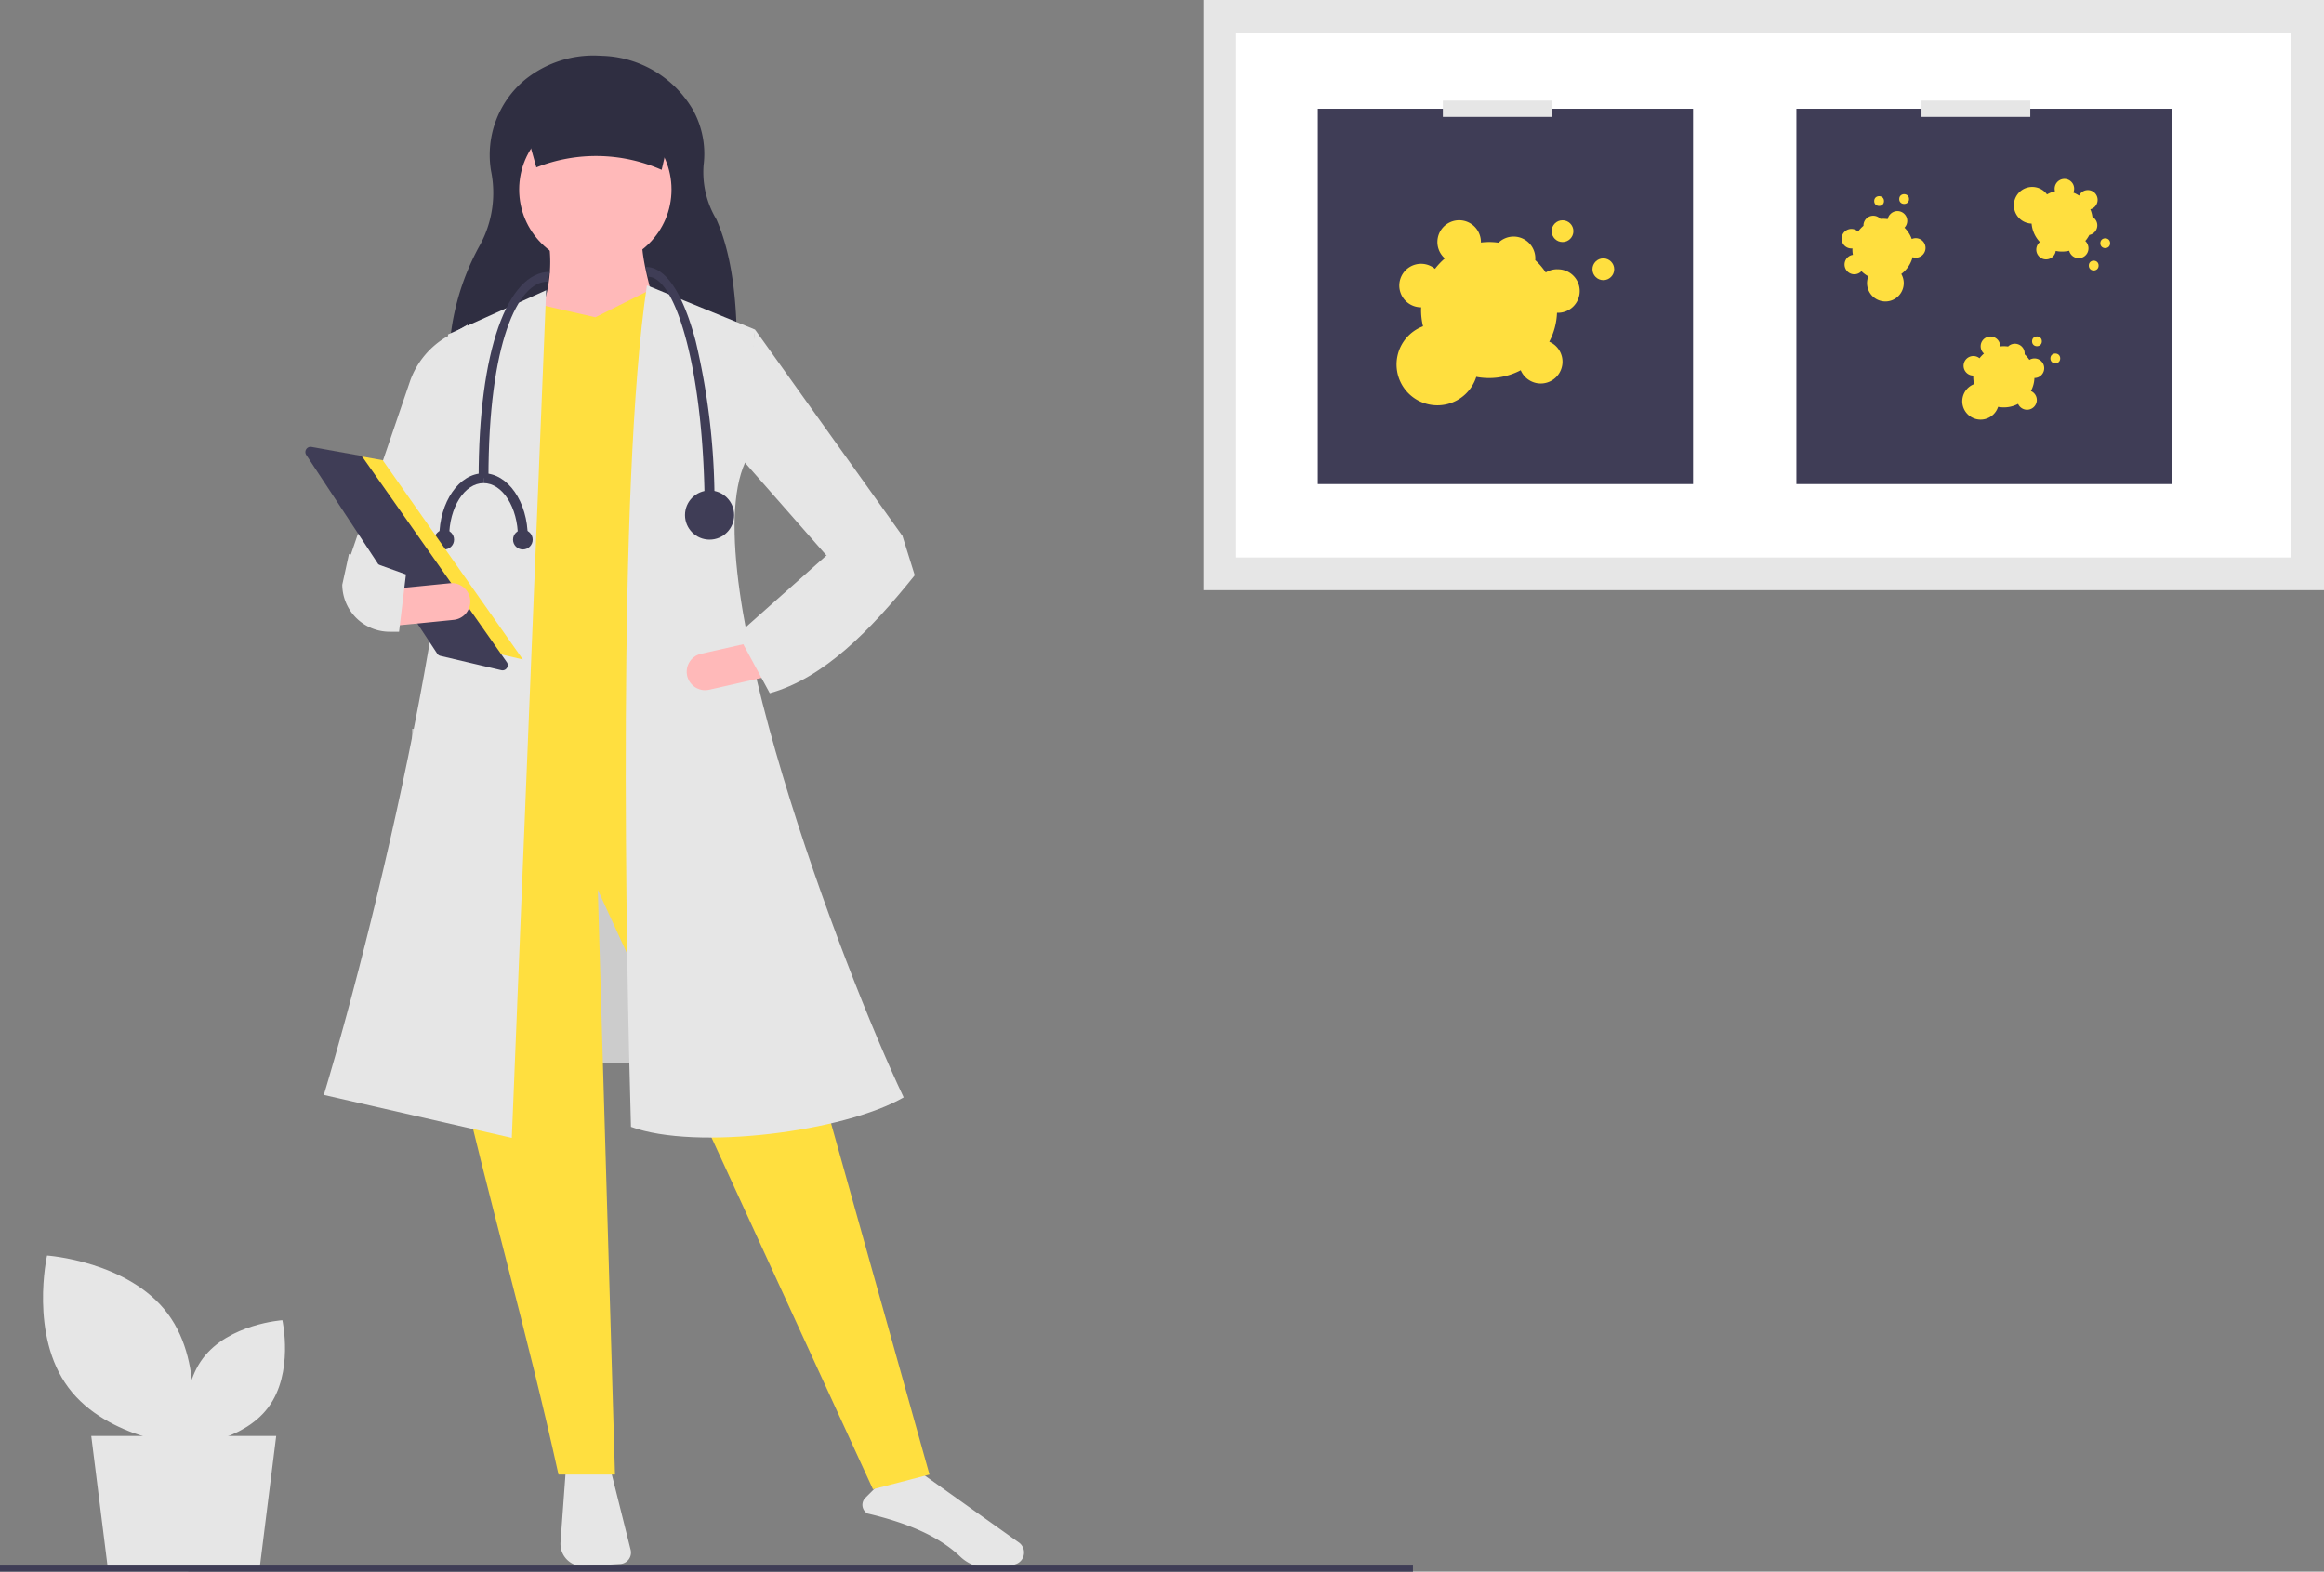
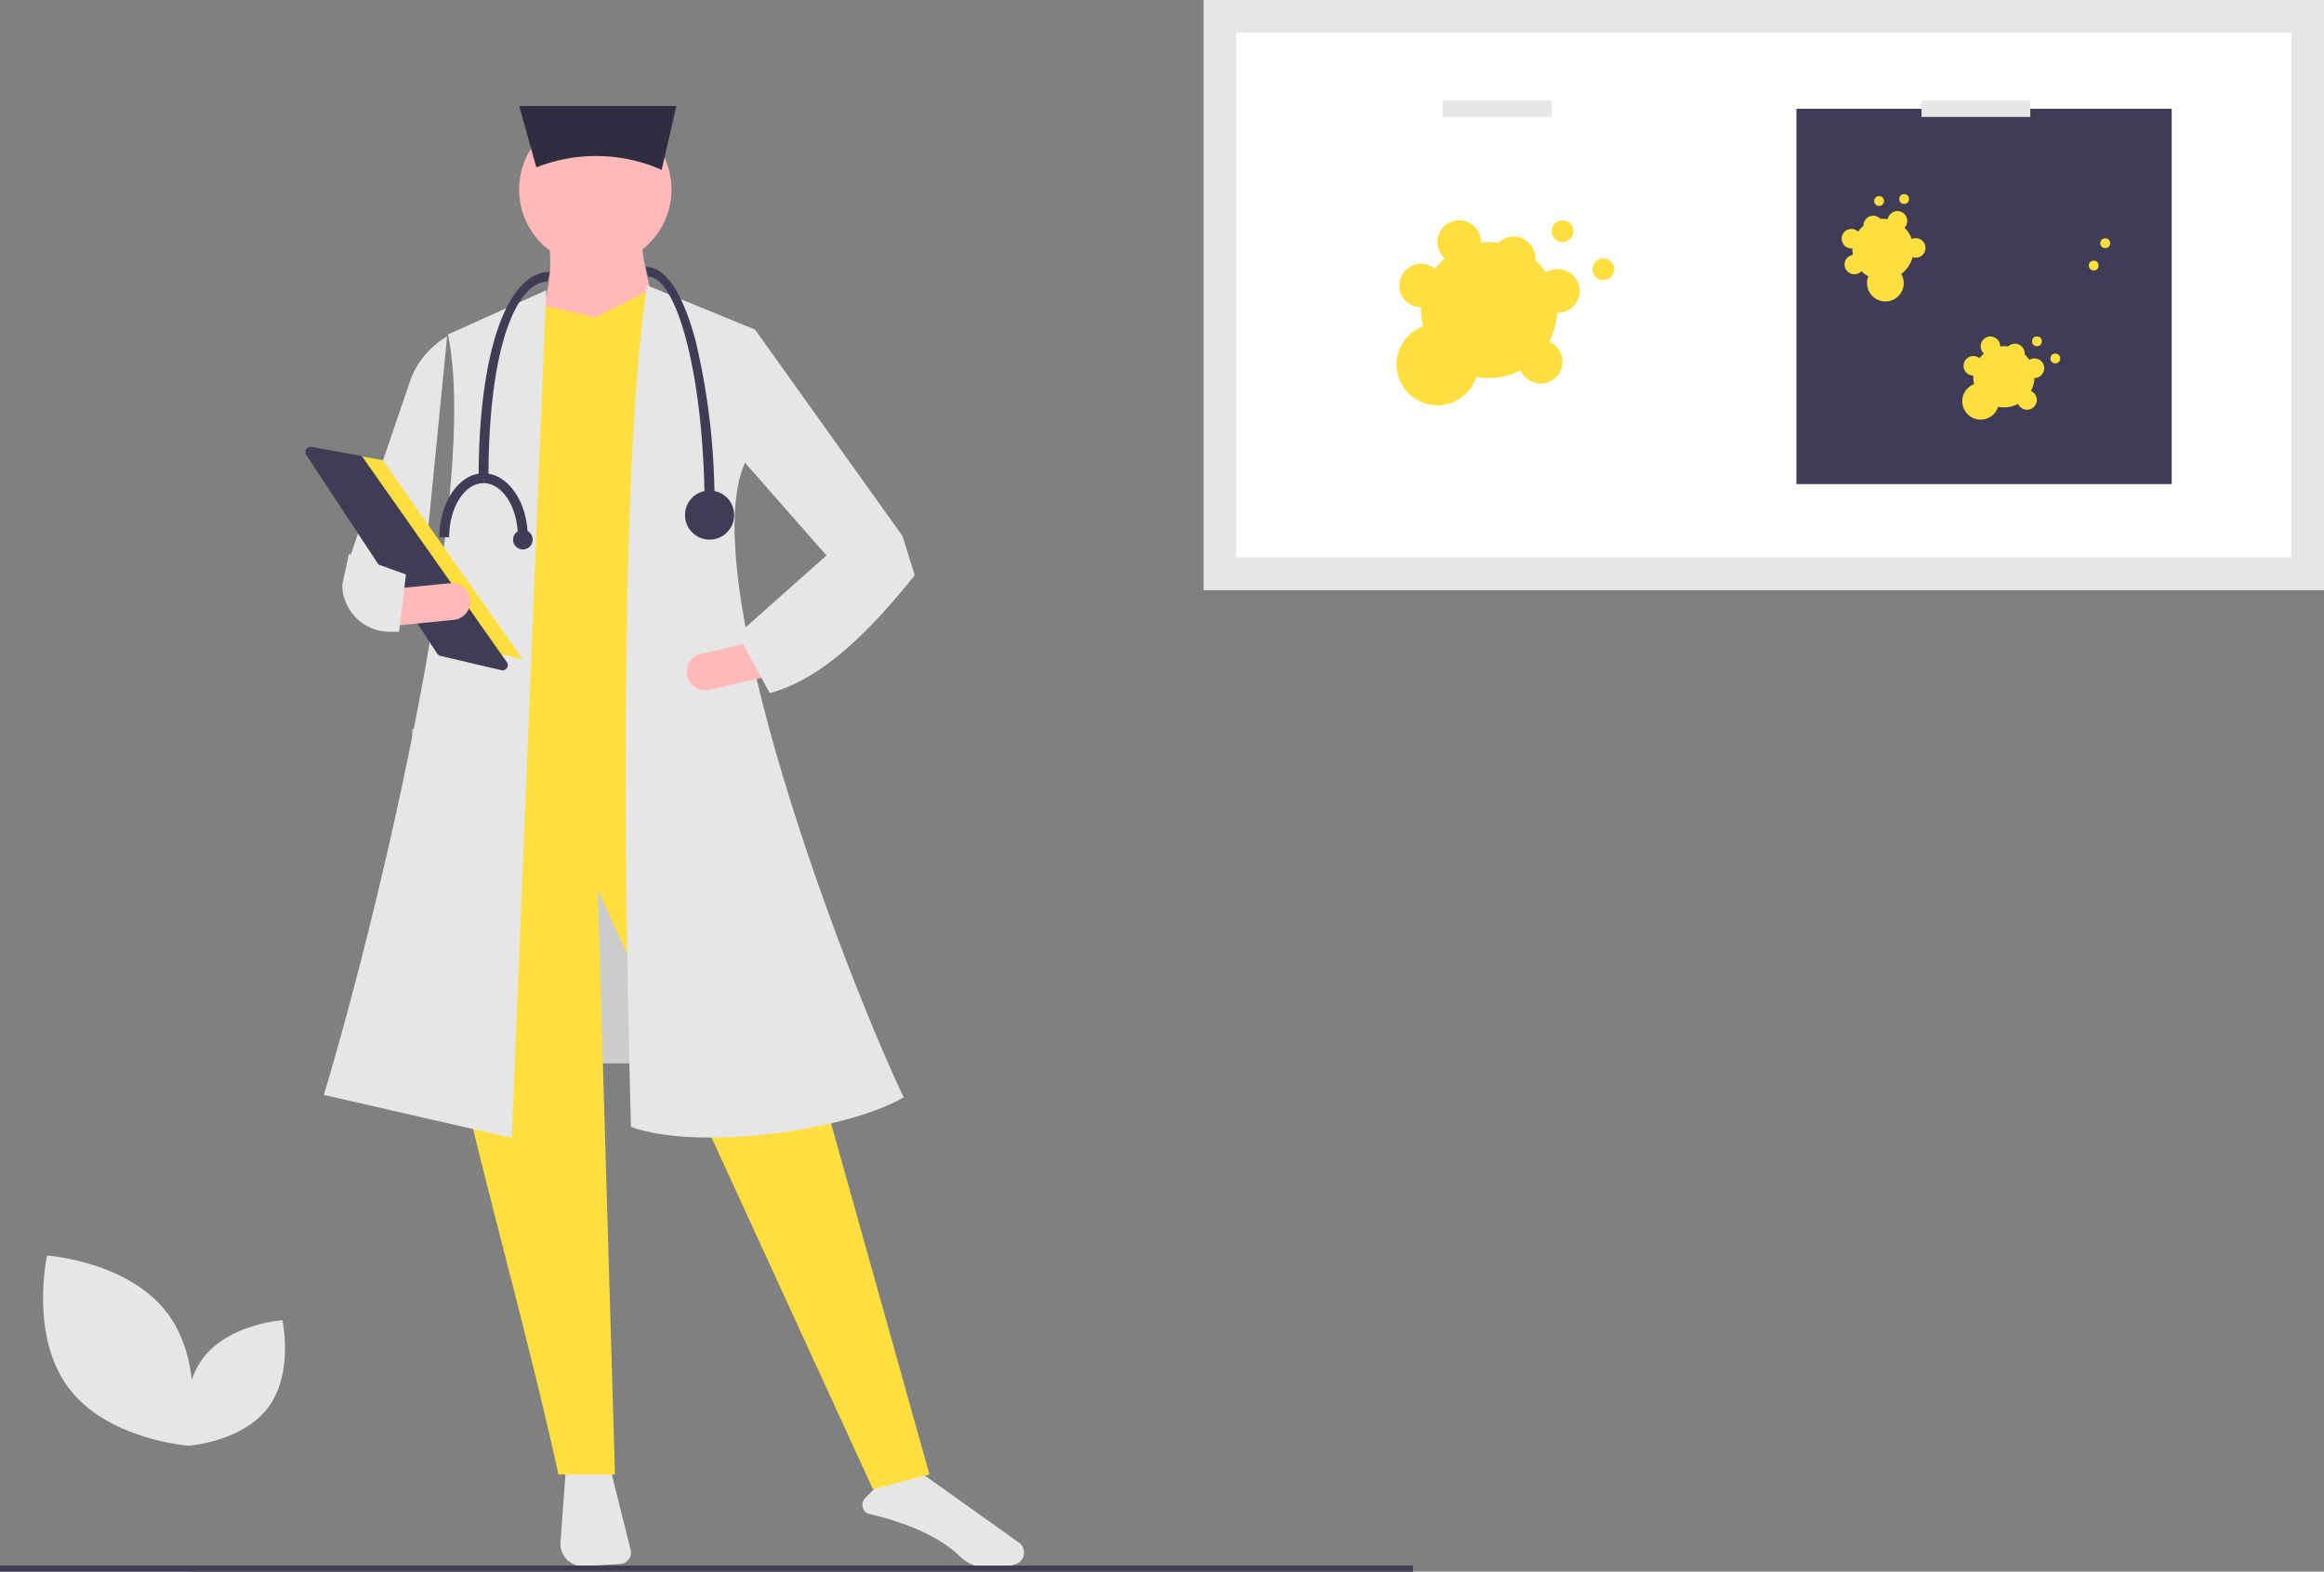
<svg xmlns="http://www.w3.org/2000/svg" width="261.918" height="177.123">
  <rect width="100%" height="100%" fill="#808080" stroke="none" />
  <path data-name="Rectangle 655" fill="#ccc" d="M46.452 82.141h33.715v37.699H46.452z" />
-   <path data-name="Path 1519" d="M29.288 176.542h-17.16l-1.843-14.712h20.843Z" fill="#e6e6e6" />
  <path data-name="Path 1520" d="m63.75 165.885-.579 7.918a2.521 2.521 0 0 0 2.666 2.7l4.067-.246a1.286 1.286 0 0 0 1.169-1.6l-2.258-9.03Z" fill="#e6e6e6" />
  <path data-name="Path 1521" d="M97.773 170.568c4.787 1.12 8.206 2.711 10.452 4.865a4.608 4.608 0 0 0 2.95 1.264 7.539 7.539 0 0 0 3.426-.47 1.358 1.358 0 0 0 .8-1.119 1.382 1.382 0 0 0-.579-1.277l-11.352-8.077-4.822 1.929-1.125 1.125a1.114 1.114 0 0 0 .245 1.76Z" fill="#e6e6e6" />
-   <path data-name="Path 1522" d="m83.042 41.283-32.45-.3a27.72 27.72 0 0 1 3.585-13.521 12.312 12.312 0 0 0 1.164-8.2 11.021 11.021 0 0 1 3.812-10.265 12.234 12.234 0 0 1 8.227-2.722l.63.026a12.262 12.262 0 0 1 10.075 6.059 10.214 10.214 0 0 1 1.214 6.222 10.3 10.3 0 0 0 1.438 6.13c1.986 4.535 2.416 10.333 2.305 16.571Z" fill="#2f2e41" />
  <path data-name="Path 1523" d="m104.753 166.175-6.369 1.661-31.012-67.563 1.938 65.9h-6.369c-6.805-31-19.092-66.787-13.568-78.085l32.951-1.938Z" fill="#ffdf3f" />
  <circle data-name="Ellipse 454" cx="8.584" cy="8.584" r="8.584" transform="translate(58.511 12.774)" fill="#ffb9b9" />
  <path data-name="Path 1524" d="m74.571 37.141-14.122-.831a15.519 15.519 0 0 0 1.384-9.138h10.522c-.023 2.229 1.086 6.084 2.216 9.969Z" fill="#ffb9b9" />
  <path data-name="Path 1525" d="m83.431 88.644-31.012 2.215 3.184-54.964 5.4-1.523 6.092 1.384 6.092-3.046 3.877 1.385Z" fill="#ffdf3f" />
  <path data-name="Path 1526" d="m57.681 128.239-21.185-4.845c6.3-20.887 17.646-68.671 13.983-85.7l11.076-4.984Z" fill="#e6e6e6" />
-   <path data-name="Path 1527" d="m47.436 67.877-8.03-4.984 6.848-20.057a9.462 9.462 0 0 1 4.136-4.913l2.307-1.336-1.38 20.214Z" fill="#e6e6e6" />
+   <path data-name="Path 1527" d="m47.436 67.877-8.03-4.984 6.848-20.057a9.462 9.462 0 0 1 4.136-4.913Z" fill="#e6e6e6" />
  <path data-name="Path 1528" d="M101.845 123.671c-6.686 3.868-23.4 6.024-30.735 3.323-.54-18.872-1.6-72.253 1.8-94.837l12.183 4.984-1.108 14.952c-5.825 12.794 11.089 57.342 17.86 71.578Z" fill="#e6e6e6" />
  <path data-name="Path 1529" d="M100.876 65.385 93.4 62.893 83.432 51.54l1.661-14.4 16.614 23.259Z" fill="#e6e6e6" />
  <path data-name="Path 1530" d="M77.446 76.163a2.08 2.08 0 0 0 2.484 1.567l6.346-1.437-.917-4.051-6.346 1.437a2.077 2.077 0 0 0-1.567 2.484Z" fill="#ffb9b9" />
  <path data-name="Path 1531" d="M74.57 19.143a18.287 18.287 0 0 0-14.122-.277l-1.938-6.922h17.721Z" fill="#2f2e41" />
  <path data-name="Path 1532" d="m83.155 71.476 3.6 6.645c6.054-1.689 11.3-7.012 16.337-13.291l-1.384-4.43-8.582 2.215Z" fill="#e6e6e6" />
  <path data-name="Path 1533" d="M80.52 57.77h-1.1c0-15.665-3.225-26.582-6.369-26.582l-.277-1.108c2.819 0 4.616 4.543 5.627 8.355A78.863 78.863 0 0 1 80.52 57.77Z" fill="#3f3d56" />
  <path data-name="Path 1534" d="M55.05 53.893h-1.108c0-14.347 3.248-23.259 8.03-23.259l-.277 1.108c-3.308 0-6.645 6.849-6.645 22.151Z" fill="#3f3d56" />
  <circle data-name="Ellipse 455" cx="2.769" cy="2.769" r="2.769" transform="translate(77.201 55.278)" fill="#3f3d56" />
  <path data-name="Path 1535" d="M50.62 60.539h-1.108c0-3.97 2.236-7.2 4.984-7.2v1.108c-2.137.001-3.876 2.733-3.876 6.092Z" fill="#3f3d56" />
  <path data-name="Path 1536" d="M59.48 60.539h-1.109c0-3.359-1.739-6.092-3.877-6.092v-1.108c2.751.001 4.986 3.231 4.986 7.2Z" fill="#3f3d56" />
  <circle data-name="Ellipse 456" cx="1.108" cy="1.108" r="1.108" transform="translate(57.819 59.708)" fill="#3f3d56" />
-   <circle data-name="Ellipse 457" cx="1.108" cy="1.108" r="1.108" transform="translate(48.958 59.708)" fill="#3f3d56" />
  <path data-name="Path 1537" d="m36.221 50.631 6.911 1.234 15.795 22.459-8.391-1.974Z" fill="#ffdf3f" />
  <path data-name="Path 1538" d="M34.995 50.356a.588.588 0 0 0-.482.911l14.764 22.4a.586.586 0 0 0 .356.248l6.869 1.616a.587.587 0 0 0 .614-.909L40.905 51.575a.583.583 0 0 0-.377-.24l-5.424-.969a.638.638 0 0 0-.111-.01Z" fill="#3f3d56" />
  <path data-name="Path 1539" d="m44.205 66.372.41 4.133 6.475-.643a2.077 2.077 0 1 0-.41-4.133Z" fill="#ffb9b9" />
  <path data-name="Path 1540" d="M38.574 65.891a5.341 5.341 0 0 0 5.335 5.306h1.065l.775-6.46-6.418-2.31Z" fill="#e6e6e6" />
  <path data-name="Rectangle 656" fill="#e6e6e6" d="M135.642 0h126.276v66.51H135.642z" />
  <path data-name="Path 1541" d="M139.32 62.827h118.922V3.678H139.32Z" fill="#fff" />
-   <path data-name="Rectangle 657" fill="#3f3d56" d="M148.515 12.26h42.296v42.296h-42.296z" />
  <circle data-name="Ellipse 458" cx="1.226" cy="1.226" r="1.226" transform="translate(179.471 29.117)" fill="#ffdf3f" />
  <circle data-name="Ellipse 459" cx="1.226" cy="1.226" r="1.226" transform="translate(174.873 24.826)" fill="#ffdf3f" />
  <path data-name="Path 1542" d="M175.486 30.343a2.436 2.436 0 0 0-1.277.362 7.7 7.7 0 0 0-1.185-1.39c.005-.065.01-.131.01-.2a2.45 2.45 0 0 0-4.152-1.764 7.508 7.508 0 0 0-1.981-.017v-.057a2.452 2.452 0 1 0-4.064 1.845 7.708 7.708 0 0 0-1.111 1.175 2.452 2.452 0 1 0-1.568 4.336h.008c0 .1-.008.2-.008.307a7.675 7.675 0 0 0 .221 1.83 4.6 4.6 0 1 0 6 5.7 7.654 7.654 0 0 0 5.009-.743 2.452 2.452 0 1 0 3.216-3.216 7.618 7.618 0 0 0 .873-3.26h.008a2.452 2.452 0 1 0 0-4.9Z" fill="#ffdf3f" />
  <path data-name="Rectangle 658" fill="#e6e6e6" d="M162.613 11.34h12.26v1.839h-12.26z" />
  <path data-name="Rectangle 659" fill="#3f3d56" d="M202.458 12.26h42.296v42.296h-42.296z" />
  <circle data-name="Ellipse 460" cx=".552" cy=".552" r=".552" transform="translate(231.084 39.844)" fill="#ffdf3f" />
  <circle data-name="Ellipse 461" cx=".552" cy=".552" r=".552" transform="translate(229.016 37.913)" fill="#ffdf3f" />
  <path data-name="Path 1543" d="M229.291 40.396a1.1 1.1 0 0 0-.575.163 3.462 3.462 0 0 0-.533-.626v-.089a1.1 1.1 0 0 0-1.868-.794 3.382 3.382 0 0 0-.891-.008v-.026a1.1 1.1 0 1 0-1.829.83 3.478 3.478 0 0 0-.5.529 1.1 1.1 0 1 0-.706 1.951v.138a3.453 3.453 0 0 0 .1.823 2.068 2.068 0 1 0 2.7 2.563 3.444 3.444 0 0 0 2.254-.334 1.1 1.1 0 1 0 1.447-1.447 3.428 3.428 0 0 0 .393-1.467 1.103 1.103 0 0 0 0-2.207Z" fill="#ffdf3f" />
  <circle data-name="Ellipse 462" cx=".552" cy=".552" r=".552" transform="translate(235.413 29.375)" fill="#ffdf3f" />
  <circle data-name="Ellipse 463" cx=".552" cy=".552" r=".552" transform="translate(236.711 26.86)" fill="#ffdf3f" />
-   <path data-name="Path 1544" d="M235.329 27.67a1.094 1.094 0 0 0-.313-.509 3.472 3.472 0 0 0 .458-.683c.029-.006.058-.012.087-.02a1.1 1.1 0 0 0 .258-2.014 3.375 3.375 0 0 0-.234-.86l.025-.006a1.1 1.1 0 1 0-1.295-1.535 3.468 3.468 0 0 0-.645-.338 1.1 1.1 0 1 0-2.07-.15 6.573 6.573 0 0 0-.134.034 3.459 3.459 0 0 0-.766.319 2.068 2.068 0 1 0-1.735 3.292 3.444 3.444 0 0 0 .933 2.079 1.1 1.1 0 1 0 1.785 1 3.429 3.429 0 0 0 1.518-.02 1.104 1.104 0 1 0 2.124-.6Z" fill="#ffdf3f" />
  <circle data-name="Ellipse 464" cx=".552" cy=".552" r=".552" transform="translate(214.045 21.878)" fill="#ffdf3f" />
  <circle data-name="Ellipse 465" cx=".552" cy=".552" r=".552" transform="translate(211.224 22.104)" fill="#ffdf3f" />
  <path data-name="Path 1545" d="M213.015 24.162a1.1 1.1 0 0 0-.267.534 3.467 3.467 0 0 0-.821-.028.936.936 0 0 0-.063-.063 1.1 1.1 0 0 0-1.846.844 3.384 3.384 0 0 0-.607.653l-.018-.018a1.1 1.1 0 1 0-.62 1.91 3.471 3.471 0 0 0 .053.726 1.1 1.1 0 1 0 .965 1.837l.1.1a3.449 3.449 0 0 0 .676.482 2.068 2.068 0 1 0 3.712-.266 3.443 3.443 0 0 0 1.273-1.89 1.1 1.1 0 1 0-.093-2.044 3.429 3.429 0 0 0-.819-1.279 1.104 1.104 0 1 0-1.63-1.488Z" fill="#ffdf3f" />
  <path data-name="Rectangle 660" fill="#e6e6e6" d="M216.557 11.34h12.26v1.839h-12.26z" />
  <path data-name="Path 1546" d="M7.716 156.389c4.42 5.919 13.594 6.542 13.594 6.542s2.009-8.973-2.411-14.892-13.595-6.544-13.595-6.544-2.007 8.973 2.412 14.894Z" fill="#e6e6e6" />
  <path data-name="Path 1547" d="M30.231 158.612c-2.916 3.906-8.97 4.316-8.97 4.316s-1.325-5.921 1.591-9.827 8.97-4.317 8.97-4.317 1.325 5.923-1.591 9.828Z" fill="#e6e6e6" />
  <path data-name="Rectangle 661" fill="#3f3d56" d="M0 176.436h159.242v.687H0z" />
</svg>